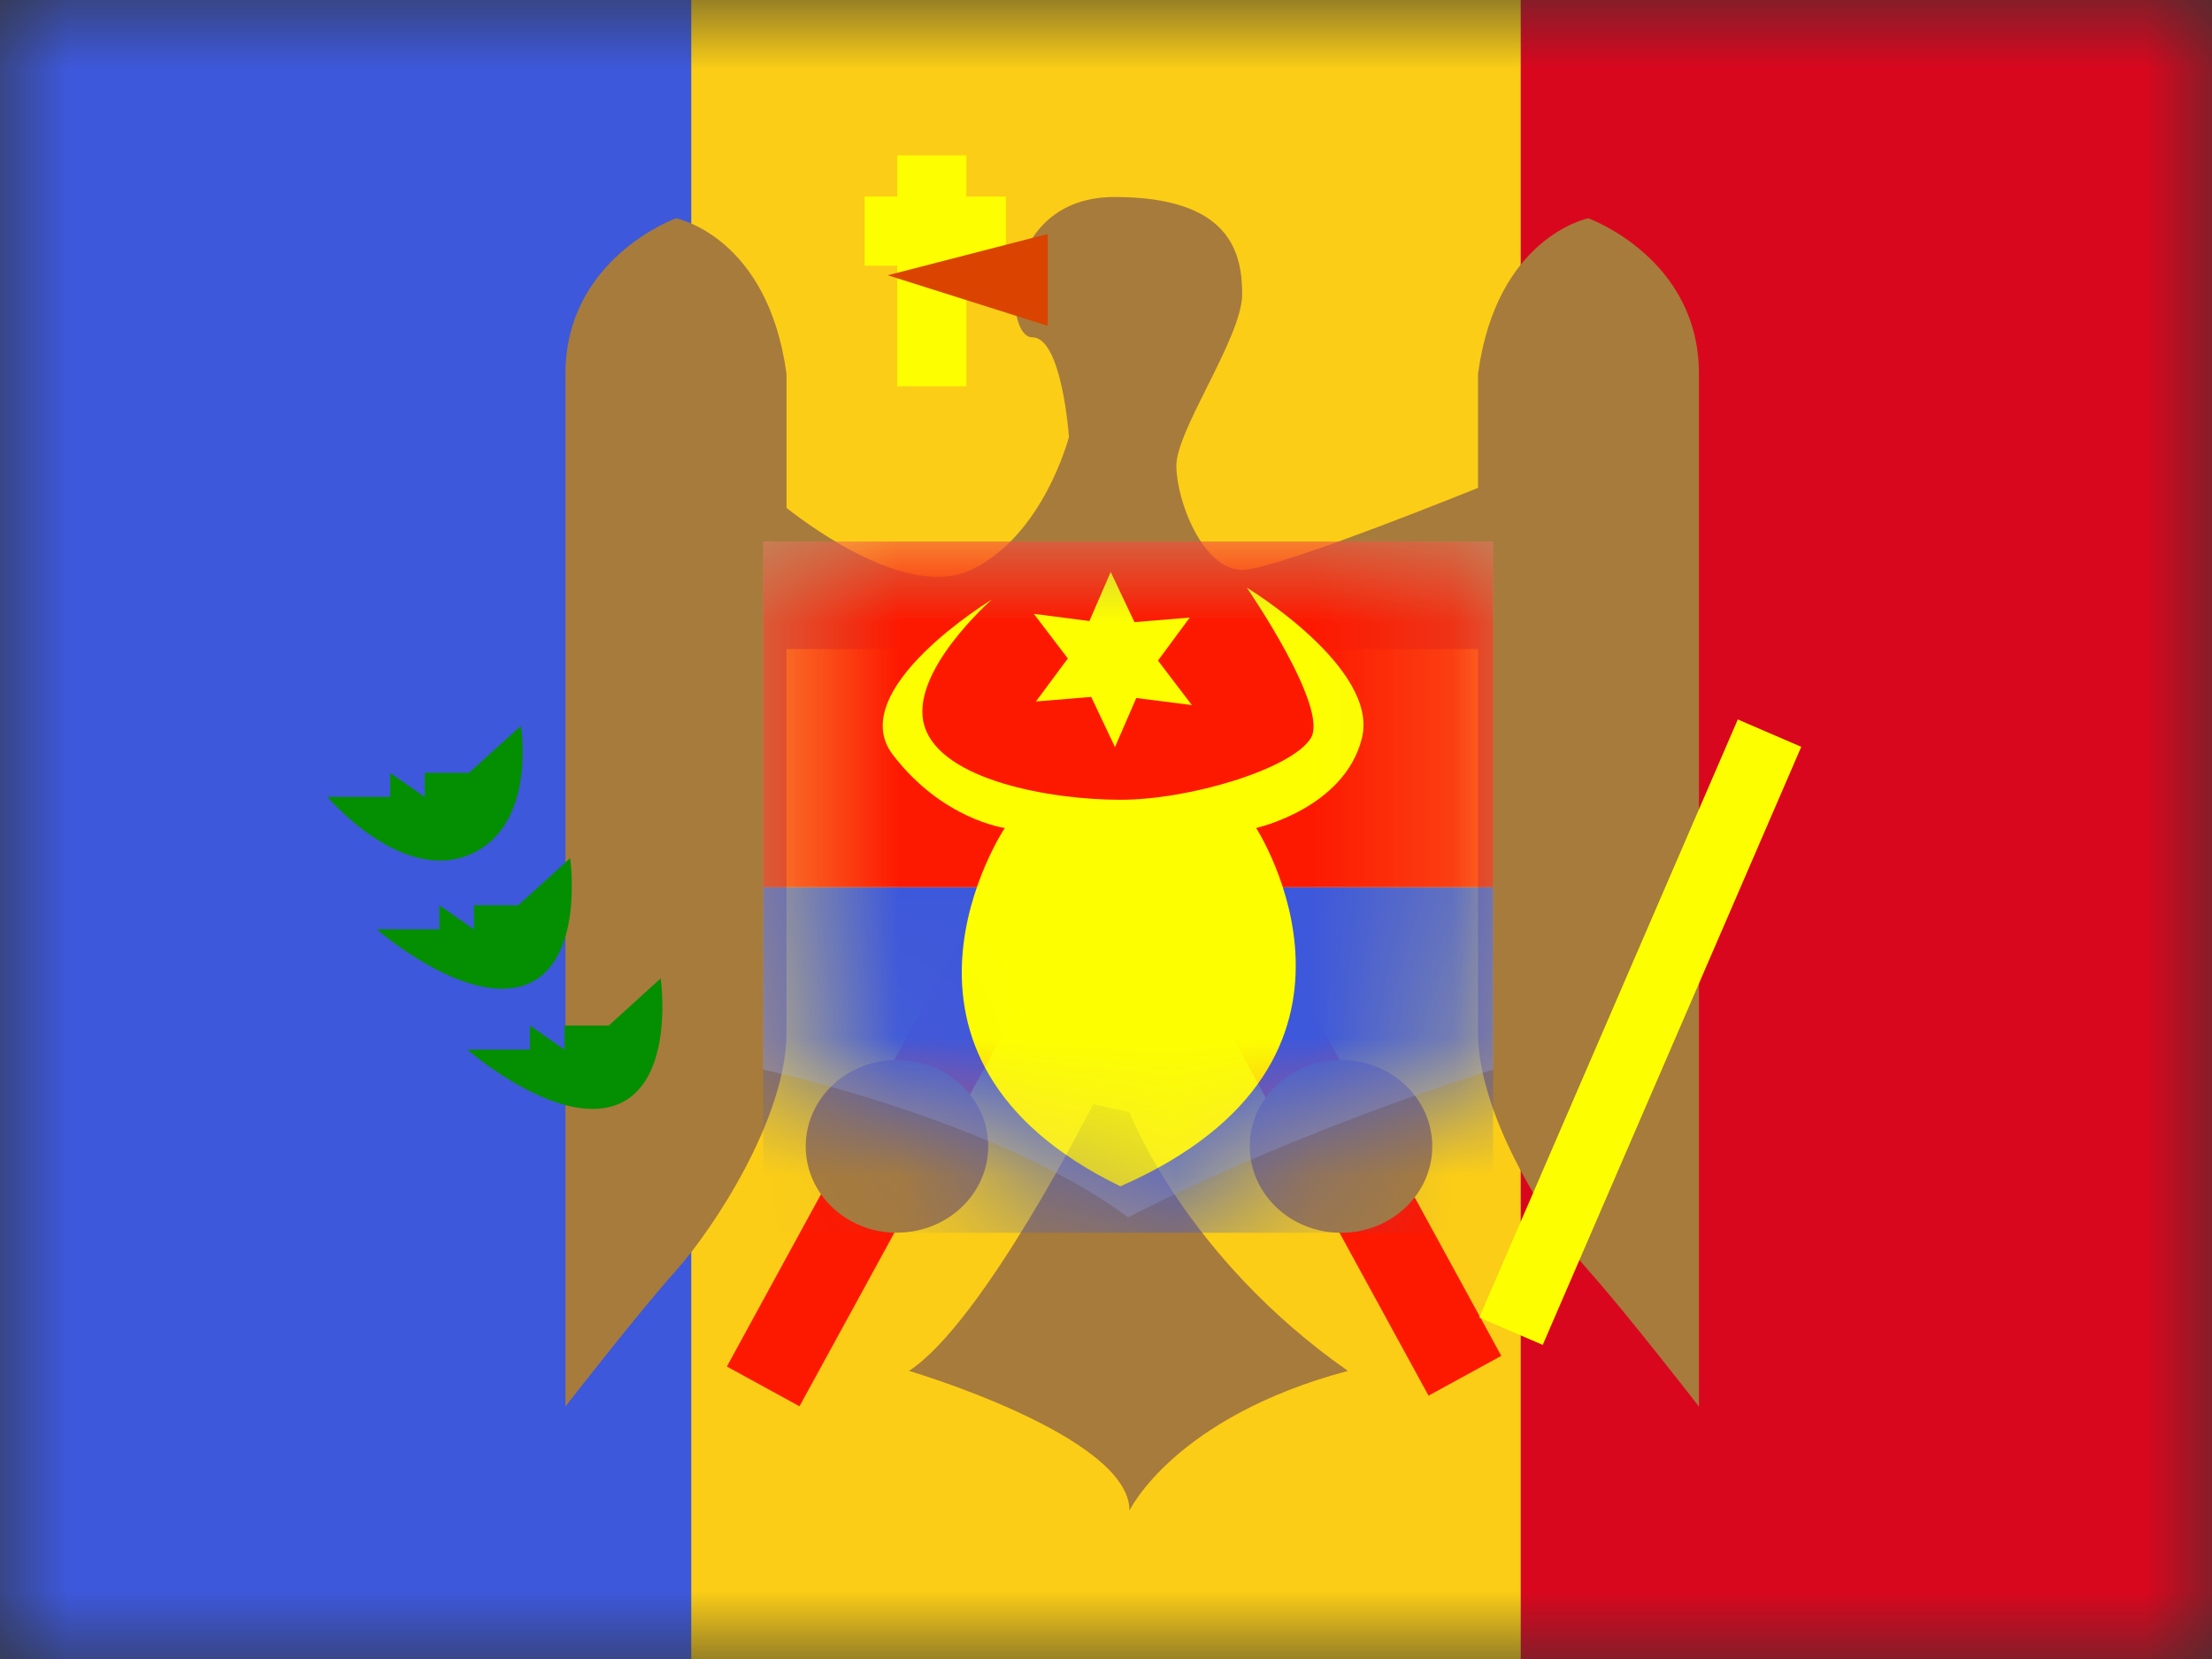
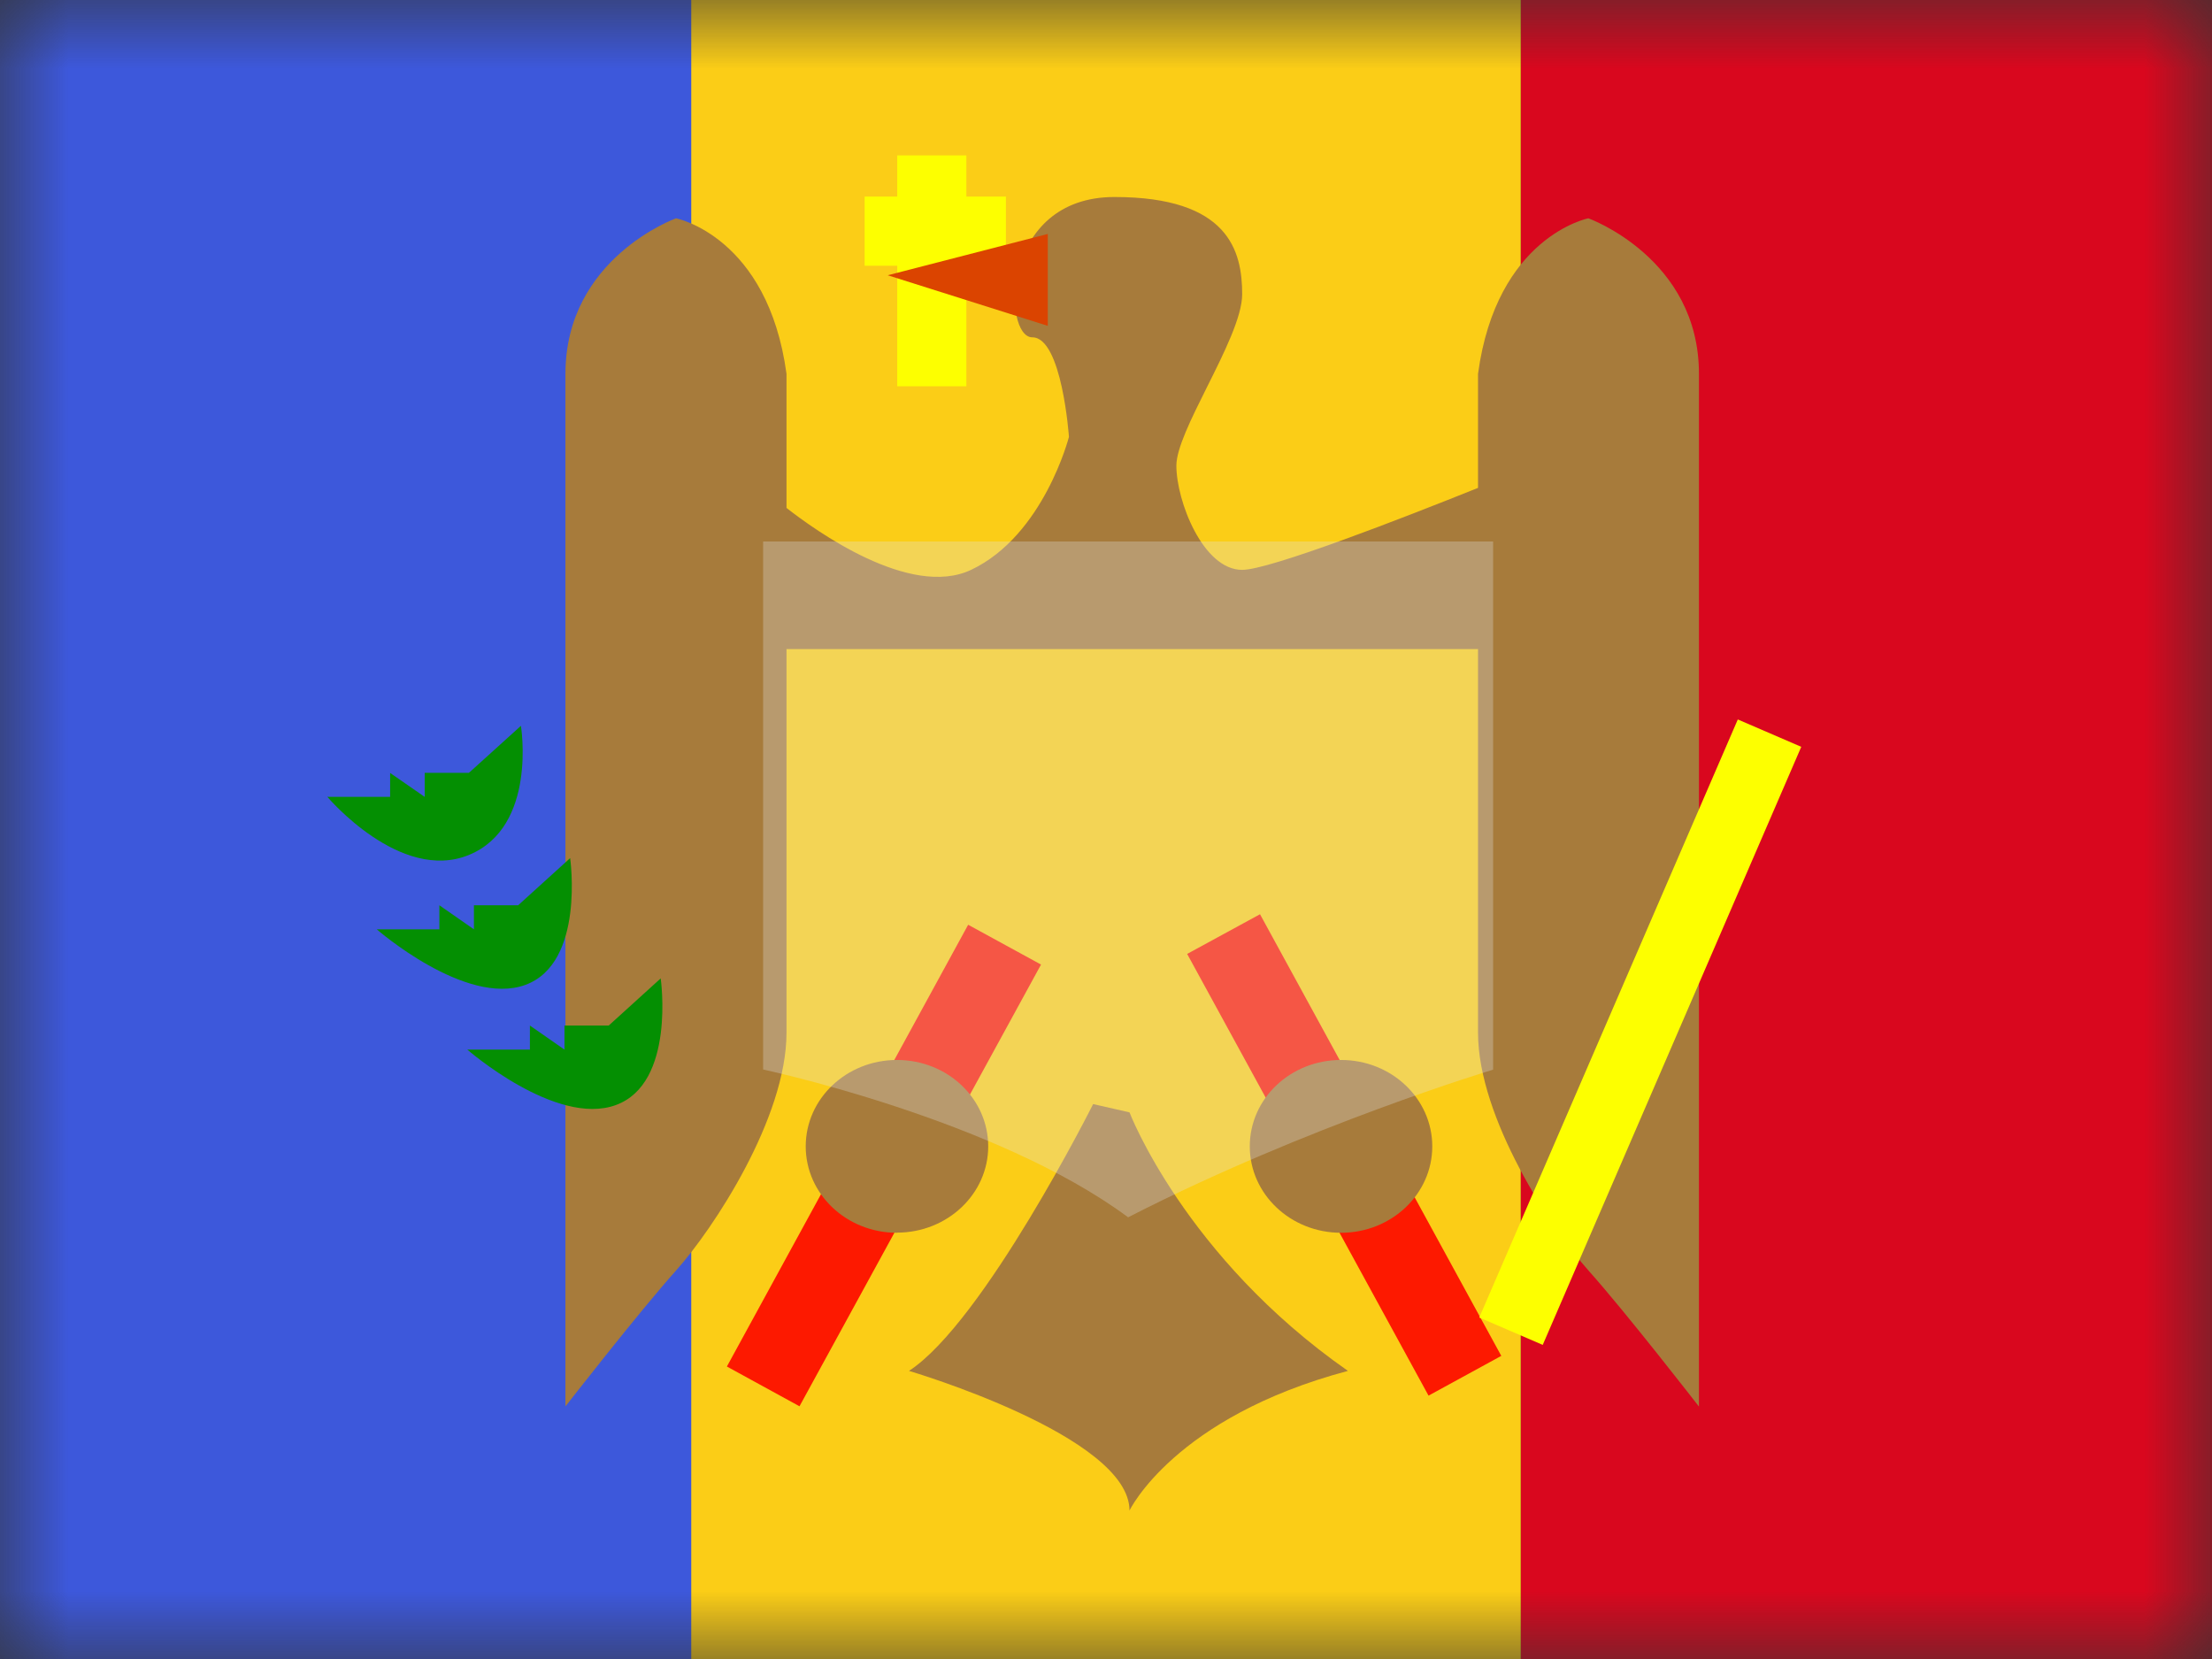
<svg xmlns="http://www.w3.org/2000/svg" width="16" height="12" fill="none">
  <rect width="100%" height="100%" fill="#333333" stroke="none" />
  <mask id="a" maskUnits="userSpaceOnUse" x="0" y="0" width="16" height="12">
    <path fill="#fff" d="M0 0h16v12H0z" />
  </mask>
  <g mask="url(#a)">
    <path fill-rule="evenodd" clip-rule="evenodd" d="M11 0h5v12h-5V0z" fill="#D9071E" />
    <path fill-rule="evenodd" clip-rule="evenodd" d="M0 0h6v12H0V0z" fill="#3D58DB" />
    <path fill-rule="evenodd" clip-rule="evenodd" d="M5 0h6v12H5V0z" fill="#FBCD17" />
    <path fill-rule="evenodd" clip-rule="evenodd" d="M10.86 9.807l-.527.288L8.587 6.9l.527-.287 1.745 3.194zm-5.603.077l.526.288L7.53 6.977l-.527-.288-1.745 3.195z" fill="#FD1900" />
    <path fill-rule="evenodd" clip-rule="evenodd" d="M5.689 4.695V7.47c0 .617-.53 1.42-.799 1.72-.267.298-.8.983-.8.983V2.704c0-.838.8-1.125.8-1.125s.664.13.799 1.125v.97c.206.161.892.657 1.335.448.526-.249.708-.962.708-.962s-.05-.72-.265-.72c-.216 0-.233-1.015.594-1.015s.924.391.924.703c0 .163-.131.425-.256.675-.113.226-.22.442-.22.565 0 .256.193.754.476.754.198 0 1.153-.371 1.706-.593v-.825c.134-.994.798-1.125.798-1.125s.8.287.8 1.125v7.47s-.532-.686-.8-.985c-.267-.299-.798-1.102-.798-1.719V4.695H5.689zm.886 5.221c.54-.352 1.332-1.93 1.332-1.93l.263.06s.4 1.046 1.58 1.87c-1.257.335-1.58 1.01-1.58 1.01 0-.54-1.595-1.01-1.595-1.01zm-.087-1c.365 0 .66-.28.66-.624 0-.346-.295-.625-.66-.625-.365 0-.66.28-.66.625s.295.625.66.625zm3.872-.624c0 .345-.295.625-.66.625-.365 0-.66-.28-.66-.625 0-.346.295-.625.66-.625.365 0 .66.28.66.625z" fill="#A77B3B" />
    <path d="M12.57 5.204l.459.198-1.87 4.326-.459-.198 1.87-4.326z" fill="#FDFF00" />
    <path opacity=".3" fill-rule="evenodd" clip-rule="evenodd" d="M5.52 3.917h5.28v3.82s-1.344.404-2.64 1.068c-.957-.71-2.64-1.069-2.64-1.069v-3.82z" fill="#E1E5E8" />
    <mask id="b" maskUnits="userSpaceOnUse" x="5" y="3" width="6" height="6">
-       <path fill-rule="evenodd" clip-rule="evenodd" d="M5.52 3.917h5.28v3.82s-1.344.404-2.64 1.068c-.957-.71-2.64-1.069-2.64-1.069v-3.82z" fill="#fff" />
-     </mask>
+       </mask>
    <g mask="url(#b)">
      <path fill="#3D58DB" d="M5.52 6.417h5.28v2.5H5.52z" />
      <path fill="#FD1900" d="M5.52 3.917h5.28v2.5H5.52z" />
      <path fill-rule="evenodd" clip-rule="evenodd" d="M7.893 5.041l-.4.033.231-.311-.246-.323.402.052.154-.355.172.363.4-.033-.23.311.245.322-.402-.051-.154.355-.172-.363z" fill="#FDFF00" />
      <path fill-rule="evenodd" clip-rule="evenodd" d="M7.175 4.336S6.1 4.99 6.458 5.459c.359.47.81.53.81.53s-1.1 1.65.836 2.592c2.072-.91.982-2.592.982-2.592s.638-.141.765-.649c.128-.507-.833-1.09-.833-1.09s.6.87.463 1.09c-.137.22-.87.445-1.377.445s-1.29-.142-1.415-.527c-.127-.386.486-.922.486-.922z" fill="#FDFF00" />
    </g>
    <path fill-rule="evenodd" clip-rule="evenodd" d="M2.368 5.764s.527.624 1.024.42c.496-.204.376-.934.376-.934l-.376.34h-.32v.174l-.25-.173v.173h-.454zm.357.958s.642.56 1.075.402c.433-.158.324-.917.324-.917l-.376.341h-.32v.174l-.25-.174v.174h-.453zm1.73 1.271c-.433.159-1.075-.401-1.075-.401h.453v-.174l.25.174v-.174h.32l.376-.341s.109.758-.324.916z" fill="#048F02" />
    <path fill-rule="evenodd" clip-rule="evenodd" d="M6.99 1.124h-.5v.298h-.236v.5h.236v.872h.5v-.872h.286v-.5H6.99v-.298z" fill="#FDFF00" />
    <path fill-rule="evenodd" clip-rule="evenodd" d="M7.58 1.692l-1.159.299 1.158.366v-.665z" fill="#DB4400" />
  </g>
</svg>